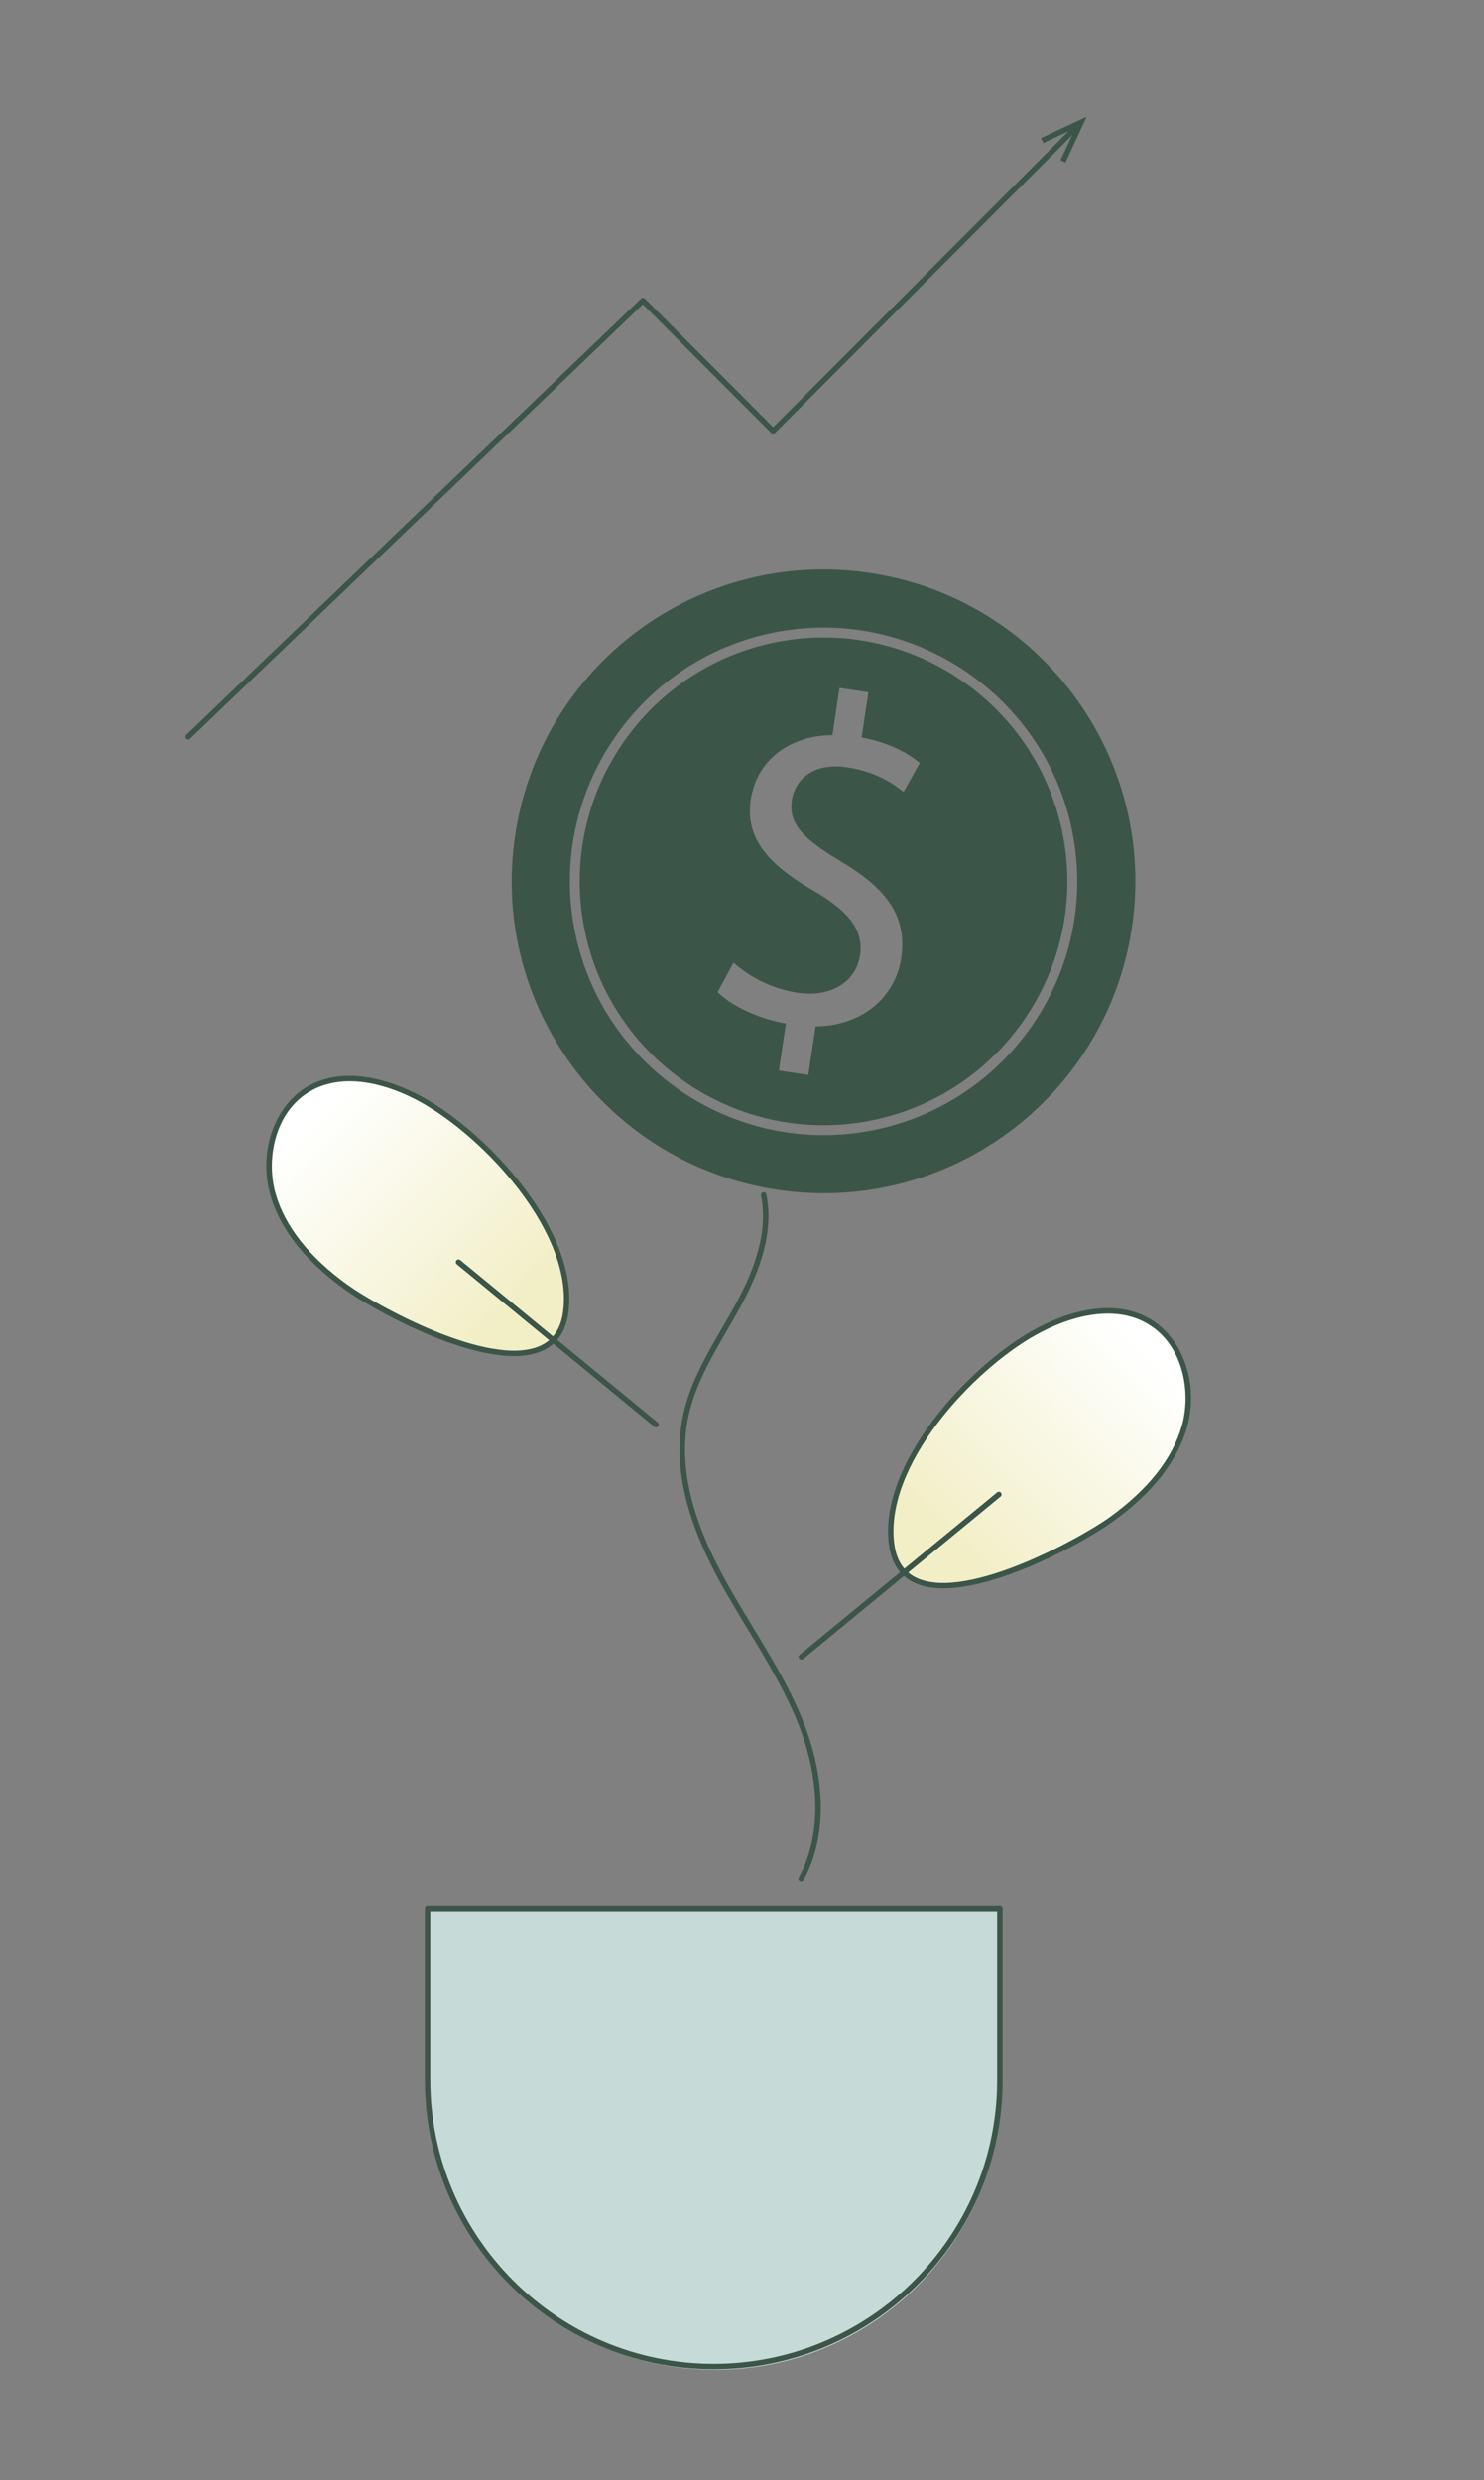
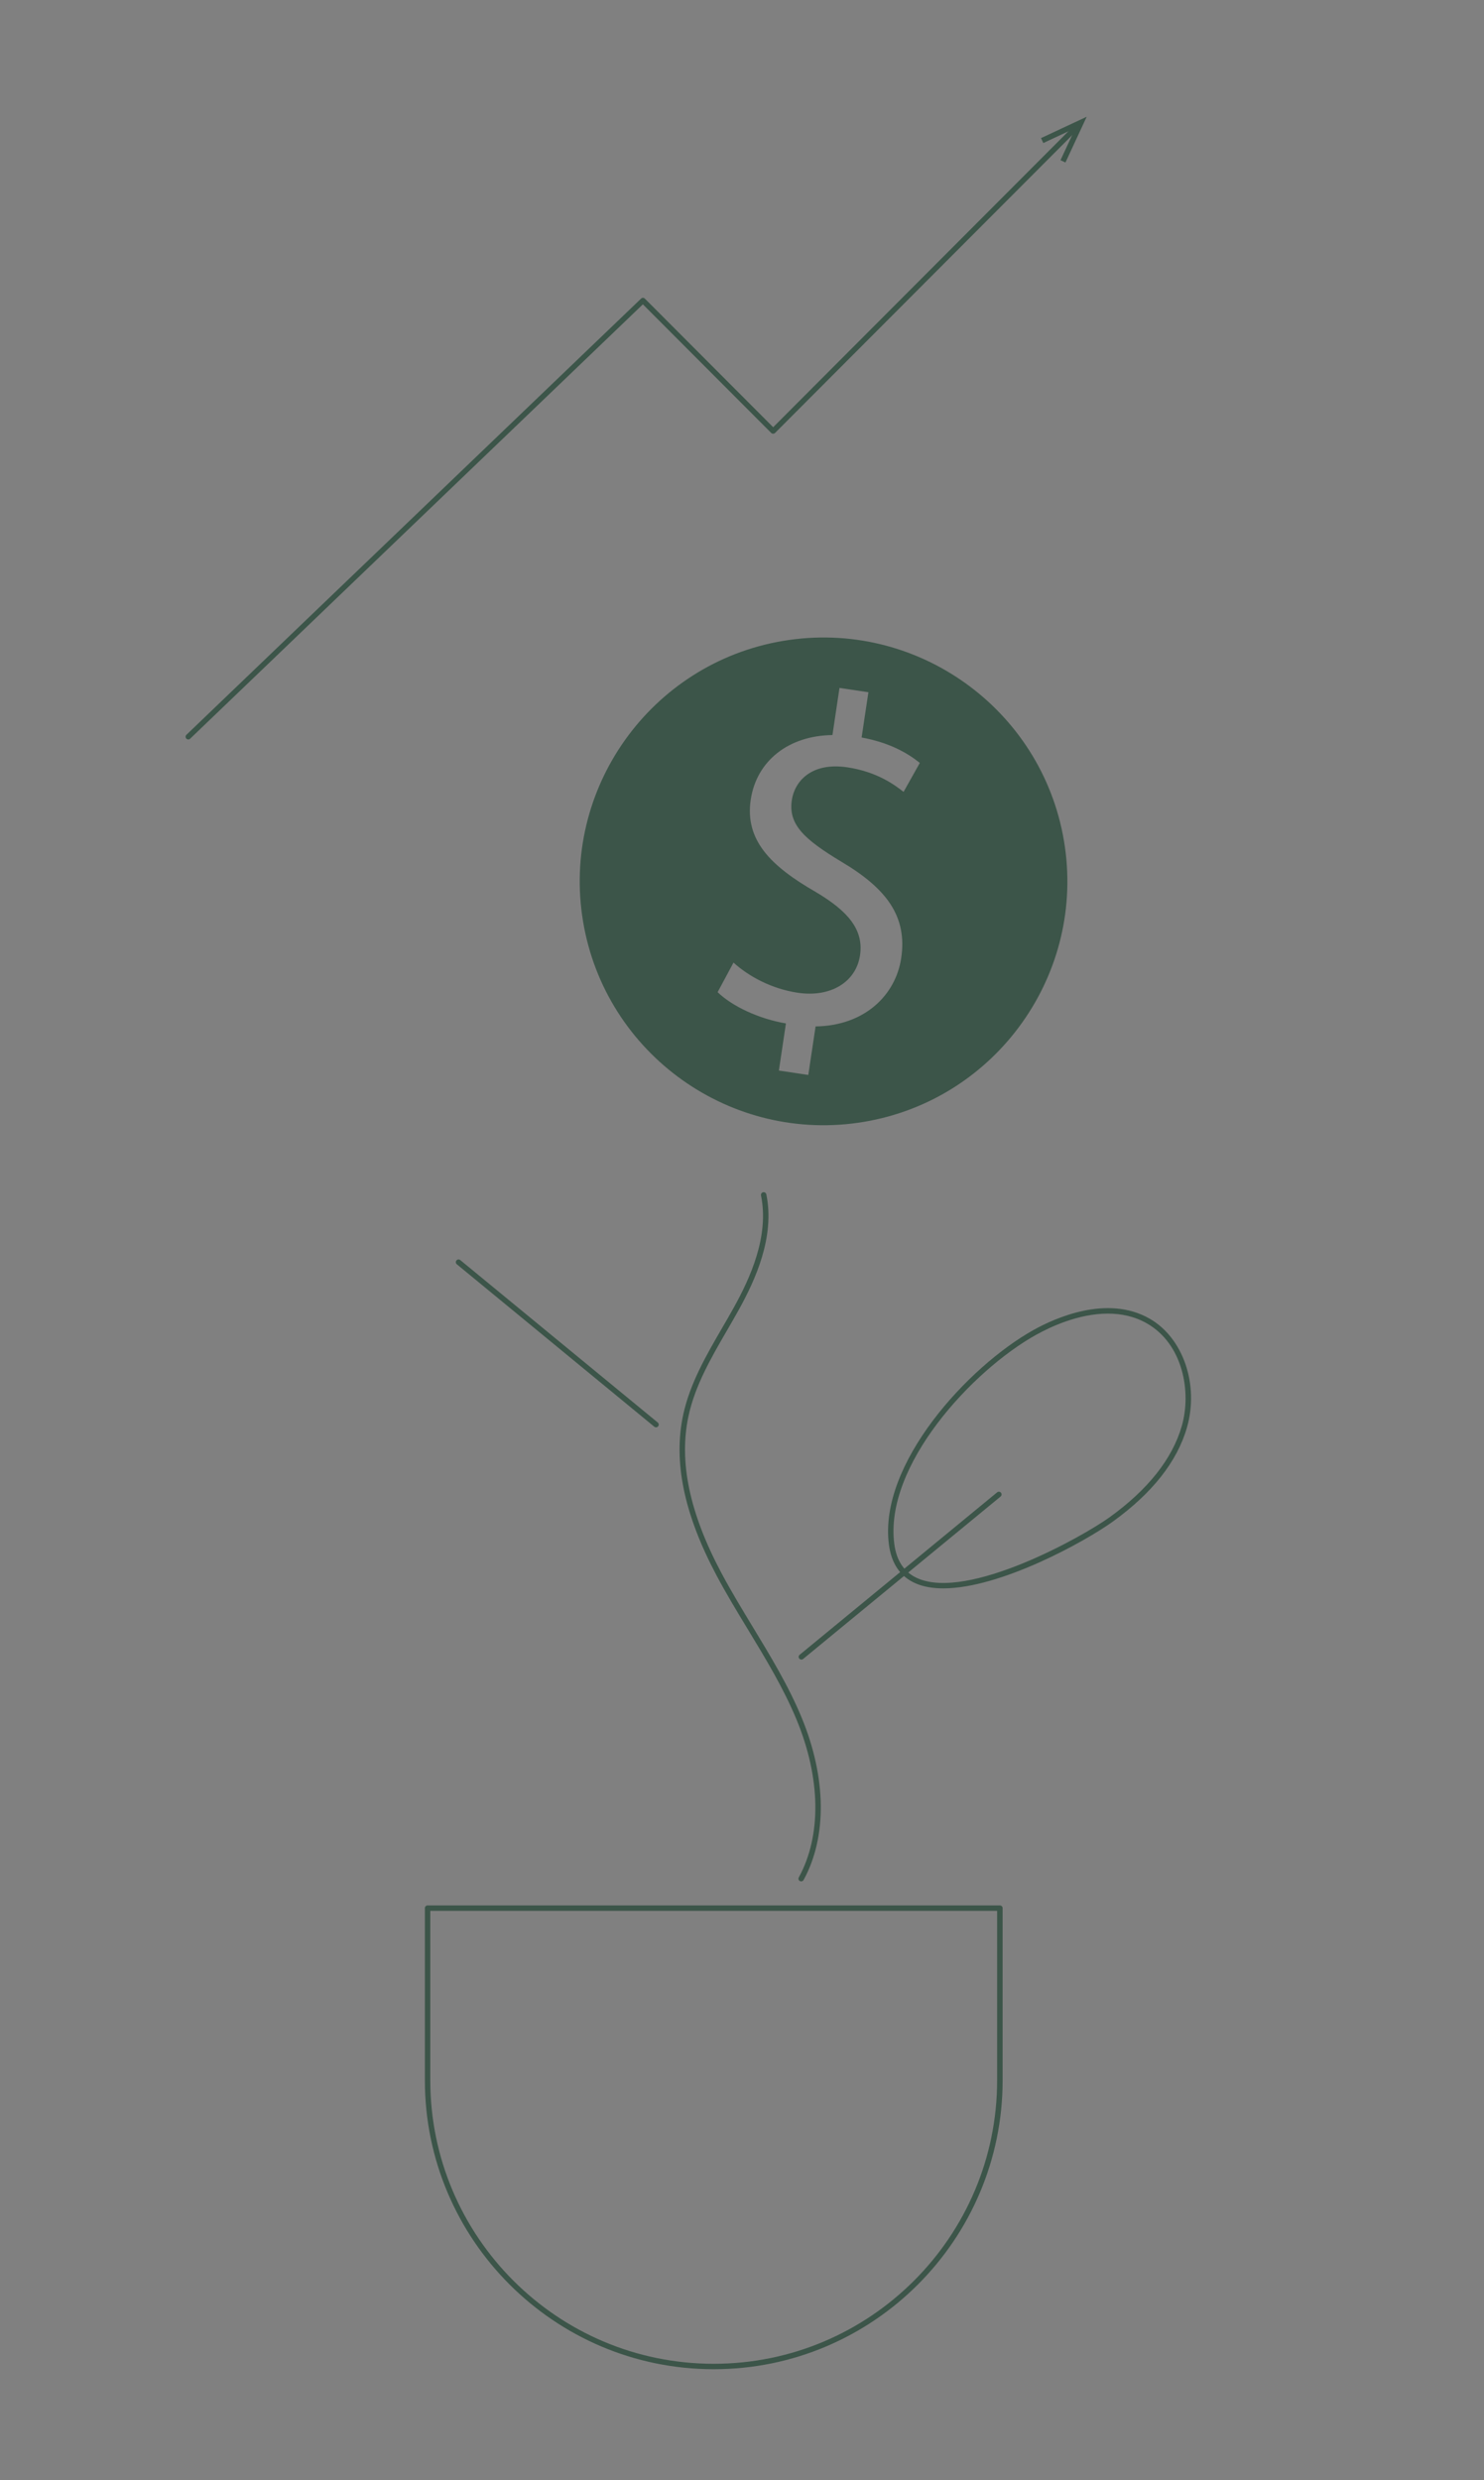
<svg xmlns="http://www.w3.org/2000/svg" xmlns:xlink="http://www.w3.org/1999/xlink" viewBox="0 0 364.33 608.72">
  <rect x="0" y="0" width="364.33" height="608.72" fill="#808080" stroke="none" />
  <defs>
    <style>.cls-1{fill:url(#linear-gradient);}.cls-1,.cls-2,.cls-3,.cls-4{stroke-width:0px;}.cls-2{fill:url(#linear-gradient-2);}.cls-3{fill:#3c5549;}.cls-4{fill:#c6dad8;}</style>
    <linearGradient id="linear-gradient" x1="72.69" y1="269.44" x2="126.73" y2="323.48" gradientUnits="userSpaceOnUse">
      <stop offset=".08" stop-color="#fff" />
      <stop offset=".96" stop-color="#f2efc7" />
    </linearGradient>
    <linearGradient id="linear-gradient-2" x1="102.21" y1="326.45" x2="156.25" y2="380.49" gradientTransform="translate(387.32) rotate(-180) scale(1 -1)" xlink:href="#linear-gradient" />
  </defs>
  <g id="Layer_2">
-     <path class="cls-4" d="M175.57,581.65c-38.8,0-70.25-31.45-70.25-70.25v-42.26h140.5v42.26c0,38.8-31.45,70.25-70.25,70.25Z" />
-   </g>
+     </g>
  <g id="Layer_1">
    <path class="cls-3" d="M196.69,461.79c-.11,0-.22-.03-.32-.08-.32-.18-.44-.58-.26-.9,5.6-10.23,5.4-24.34-.55-38.72-3.19-7.71-7.62-15-11.89-22.05-2.64-4.35-5.37-8.84-7.79-13.41-7.97-15.02-10.64-27.91-8.14-39.43,1.66-7.64,5.65-14.53,9.52-21.2,1-1.72,2.03-3.49,3-5.25,3.81-6.91,8.64-17.25,6.57-27.32-.07-.36.16-.71.52-.79.36-.08.71.16.79.52,2.16,10.5-2.79,21.14-6.71,28.24-.98,1.77-2.01,3.55-3.01,5.27-3.81,6.57-7.75,13.37-9.37,20.81-2.43,11.2.19,23.8,8.01,38.52,2.41,4.53,5.13,9.01,7.75,13.34,4.3,7.09,8.76,14.42,11.99,22.23,6.1,14.75,6.28,29.28.49,39.87-.12.22-.35.35-.58.35Z" />
-     <path class="cls-1" d="M103.96,269.6c-8.52-4.75-19.37-7.6-27.83-2.75-8.55,4.9-11.56,16.49-8.84,25.95s9.99,16.99,17.99,22.75c9.3,6.69,50.9,29.12,53.89,6.05,2.57-19.8-19.69-43.36-35.21-52.01Z" />
    <path class="cls-3" d="M161.05,350.34c-.15,0-.3-.05-.42-.15l-48.48-39.87c-.28-.23-.33-.65-.09-.94.23-.28.65-.33.94-.09l48.48,39.87c.28.23.33.65.09.94-.13.16-.32.24-.52.24Z" />
    <path class="cls-3" d="M175.22,581.53c-39.1,0-70.91-31.81-70.91-70.91v-42.26c0-.37.3-.67.67-.67h140.5c.37,0,.67.3.67.67v42.26c0,39.1-31.81,70.91-70.91,70.91ZM105.64,469.02v41.6c0,38.37,31.21,69.58,69.58,69.58s69.58-31.21,69.58-69.58v-41.6H105.64Z" />
    <path class="cls-3" d="M46.23,181.5c-.17,0-.35-.07-.48-.2-.25-.27-.25-.69.02-.94l111.62-107.07c.26-.25.68-.25.93.01l31.5,31.56,73.84-74c.26-.26.68-.26.94,0,.26.26.26.68,0,.94l-74.32,74.47c-.25.25-.69.25-.94,0l-31.51-31.57-111.15,106.62c-.13.12-.3.19-.46.19Z" />
    <polygon class="cls-3" points="261.57 39.89 260.36 39.32 264.04 31.41 256.14 35.11 255.57 33.9 266.79 28.66 261.57 39.89" />
    <path class="cls-3" d="M192.25,157.31c-32.55,5.48-54.57,36.41-49.09,68.96,5.48,32.55,36.41,54.57,68.96,49.09,32.55-5.48,54.57-36.41,49.09-68.96-5.48-32.55-36.41-54.57-68.95-49.09ZM221.87,194.4c-2.2-1.73-6.52-4.96-13.85-6.06-8.82-1.32-12.93,3.45-13.62,8.03-.89,5.96,2.9,9.57,12.24,15.19,11.08,6.58,16.14,13.43,14.61,23.62-1.36,9.05-8.93,16.58-21.02,16.76l-1.79,11.91-7.22-1.08,1.73-11.57c-6.62-1.11-13.19-4.2-16.77-7.67l3.9-7.26c3.71,3.37,9.34,6.44,15.75,7.4,8.13,1.22,14.33-2.65,15.31-9.18.94-6.3-2.94-10.86-10.9-15.57-11-6.33-17.42-12.68-15.93-22.65,1.43-9.51,9.27-15.71,20.06-15.85l1.73-11.57,7.1,1.06-1.67,11.11c6.84,1.26,11.26,3.8,14.29,6.24l-4,7.13Z" />
-     <path class="cls-3" d="M213.53,140.63c-41.81-6.27-80.78,22.54-87.05,64.35-6.27,41.81,22.54,80.78,64.35,87.05,41.81,6.27,80.78-22.54,87.05-64.35,6.27-41.81-22.54-80.78-64.35-87.05ZM212.52,277.75c-33.86,5.7-66.05-17.22-71.75-51.08-5.7-33.86,17.22-66.05,51.08-71.75,33.86-5.7,66.05,17.22,71.75,51.08s-17.22,66.05-51.08,71.75Z" />
-     <path class="cls-3" d="M126.2,332.86c-14.02,0-34.77-11.47-41.57-16.36-9.7-6.99-15.84-14.76-18.24-23.11-3.02-10.51.91-21.99,9.14-26.72,10.48-6.01,23.41-.08,28.49,2.75,16.15,9,38.1,32.94,35.54,52.67-.61,4.71-2.82,7.91-6.56,9.54-1.97.85-4.28,1.23-6.81,1.23ZM85.82,265.41c-3.25,0-6.55.66-9.62,2.42-8.79,5.04-10.95,16.74-8.53,25.19,2.31,8.05,8.28,15.59,17.74,22.39,6.77,4.87,34.61,20.39,47.07,14.99,3.28-1.42,5.22-4.28,5.77-8.48,2.48-19.16-19.04-42.52-34.87-51.34-3.36-1.88-10.32-5.18-17.56-5.18Z" />
-     <path class="cls-2" d="M253.84,326.61c8.52-4.75,19.37-7.6,27.83-2.75,8.55,4.9,11.56,16.49,8.84,25.95-2.72,9.47-9.99,16.99-17.99,22.75-9.3,6.69-50.9,29.12-53.89,6.05-2.57-19.8,19.69-43.36,35.21-52.01Z" />
    <path class="cls-3" d="M196.75,407.35c.15,0,.3-.05.42-.15l48.48-39.87c.28-.23.33-.65.09-.94-.23-.28-.65-.33-.94-.09l-48.48,39.87c-.28.23-.33.65-.09.94.13.16.32.24.52.24Z" />
    <path class="cls-3" d="M224.79,388.64c-3.74-1.62-5.95-4.83-6.56-9.54-2.56-19.74,19.39-43.67,35.54-52.67,5.07-2.83,18.01-8.76,28.49-2.75,8.23,4.72,12.16,16.21,9.14,26.72-2.4,8.35-8.53,16.12-18.24,23.11-6.8,4.89-27.55,16.36-41.57,16.36-2.53,0-4.84-.37-6.81-1.23ZM254.42,327.6c-15.83,8.82-37.35,32.18-34.87,51.34.54,4.21,2.49,7.06,5.77,8.48,12.46,5.4,40.3-10.12,47.07-14.99,9.45-6.81,15.42-14.34,17.74-22.39,2.43-8.45.27-20.15-8.53-25.19-3.06-1.76-6.37-2.42-9.62-2.42-7.24,0-14.19,3.3-17.56,5.18Z" />
  </g>
</svg>